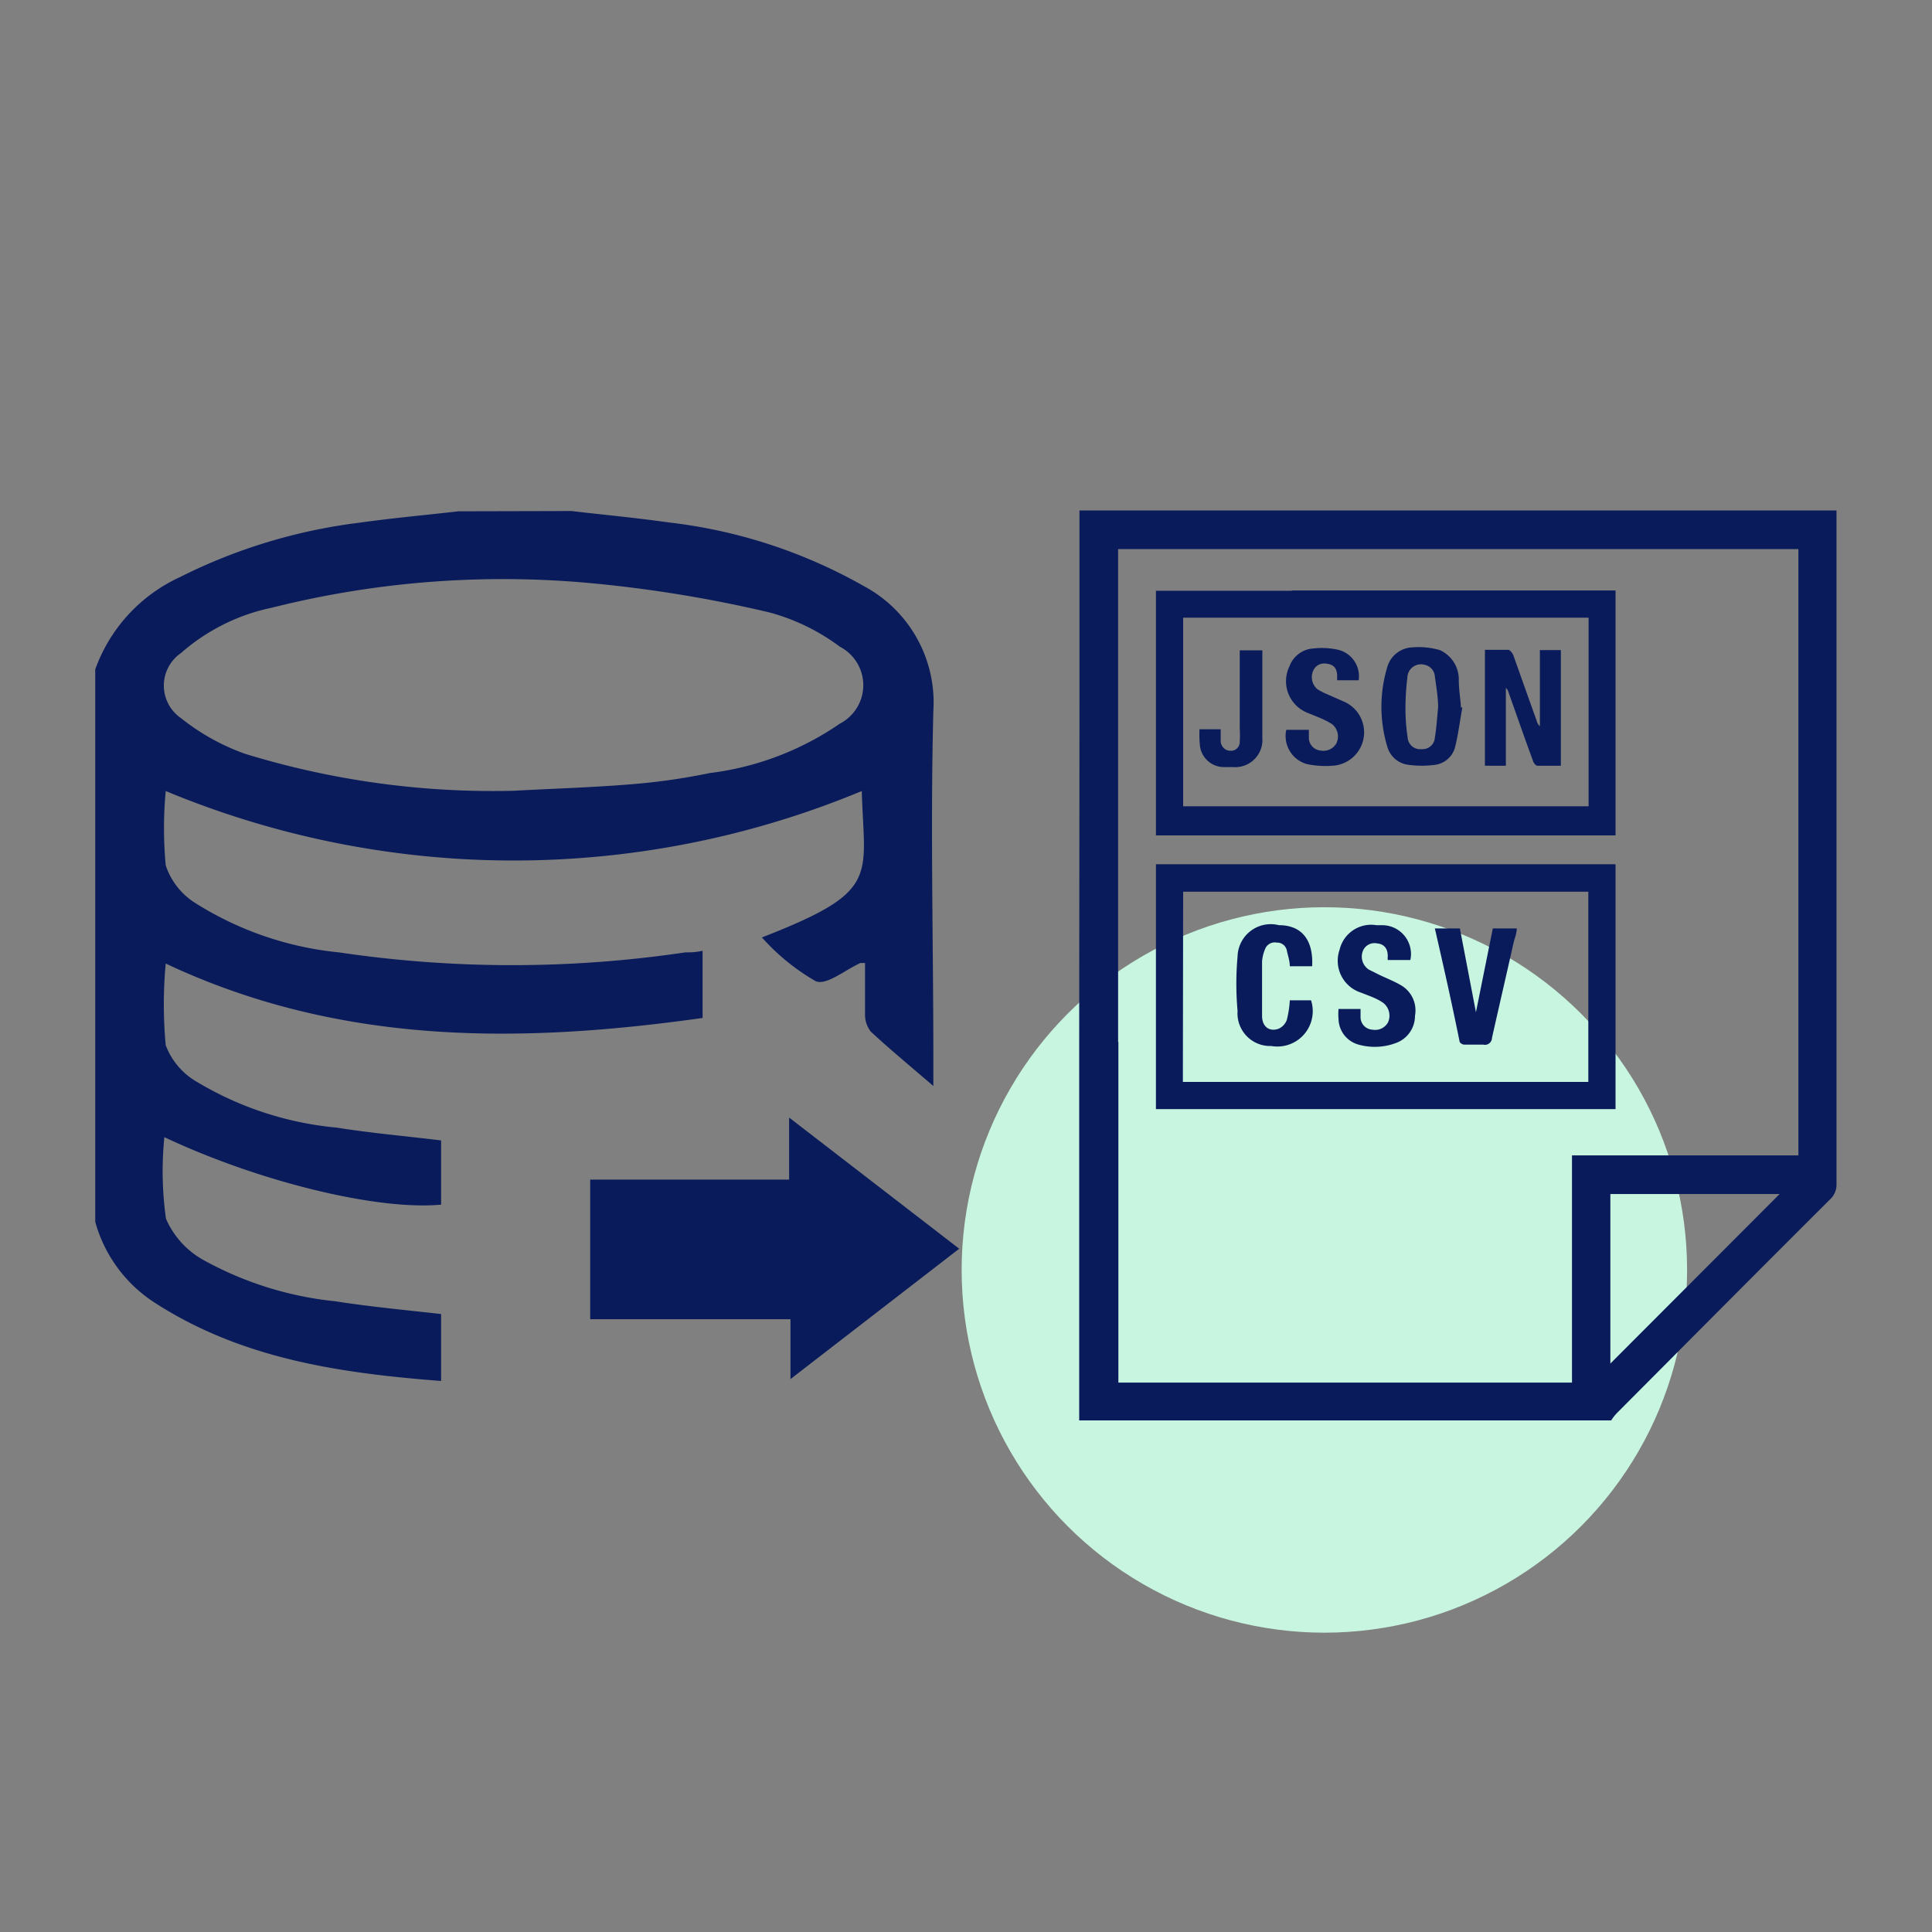
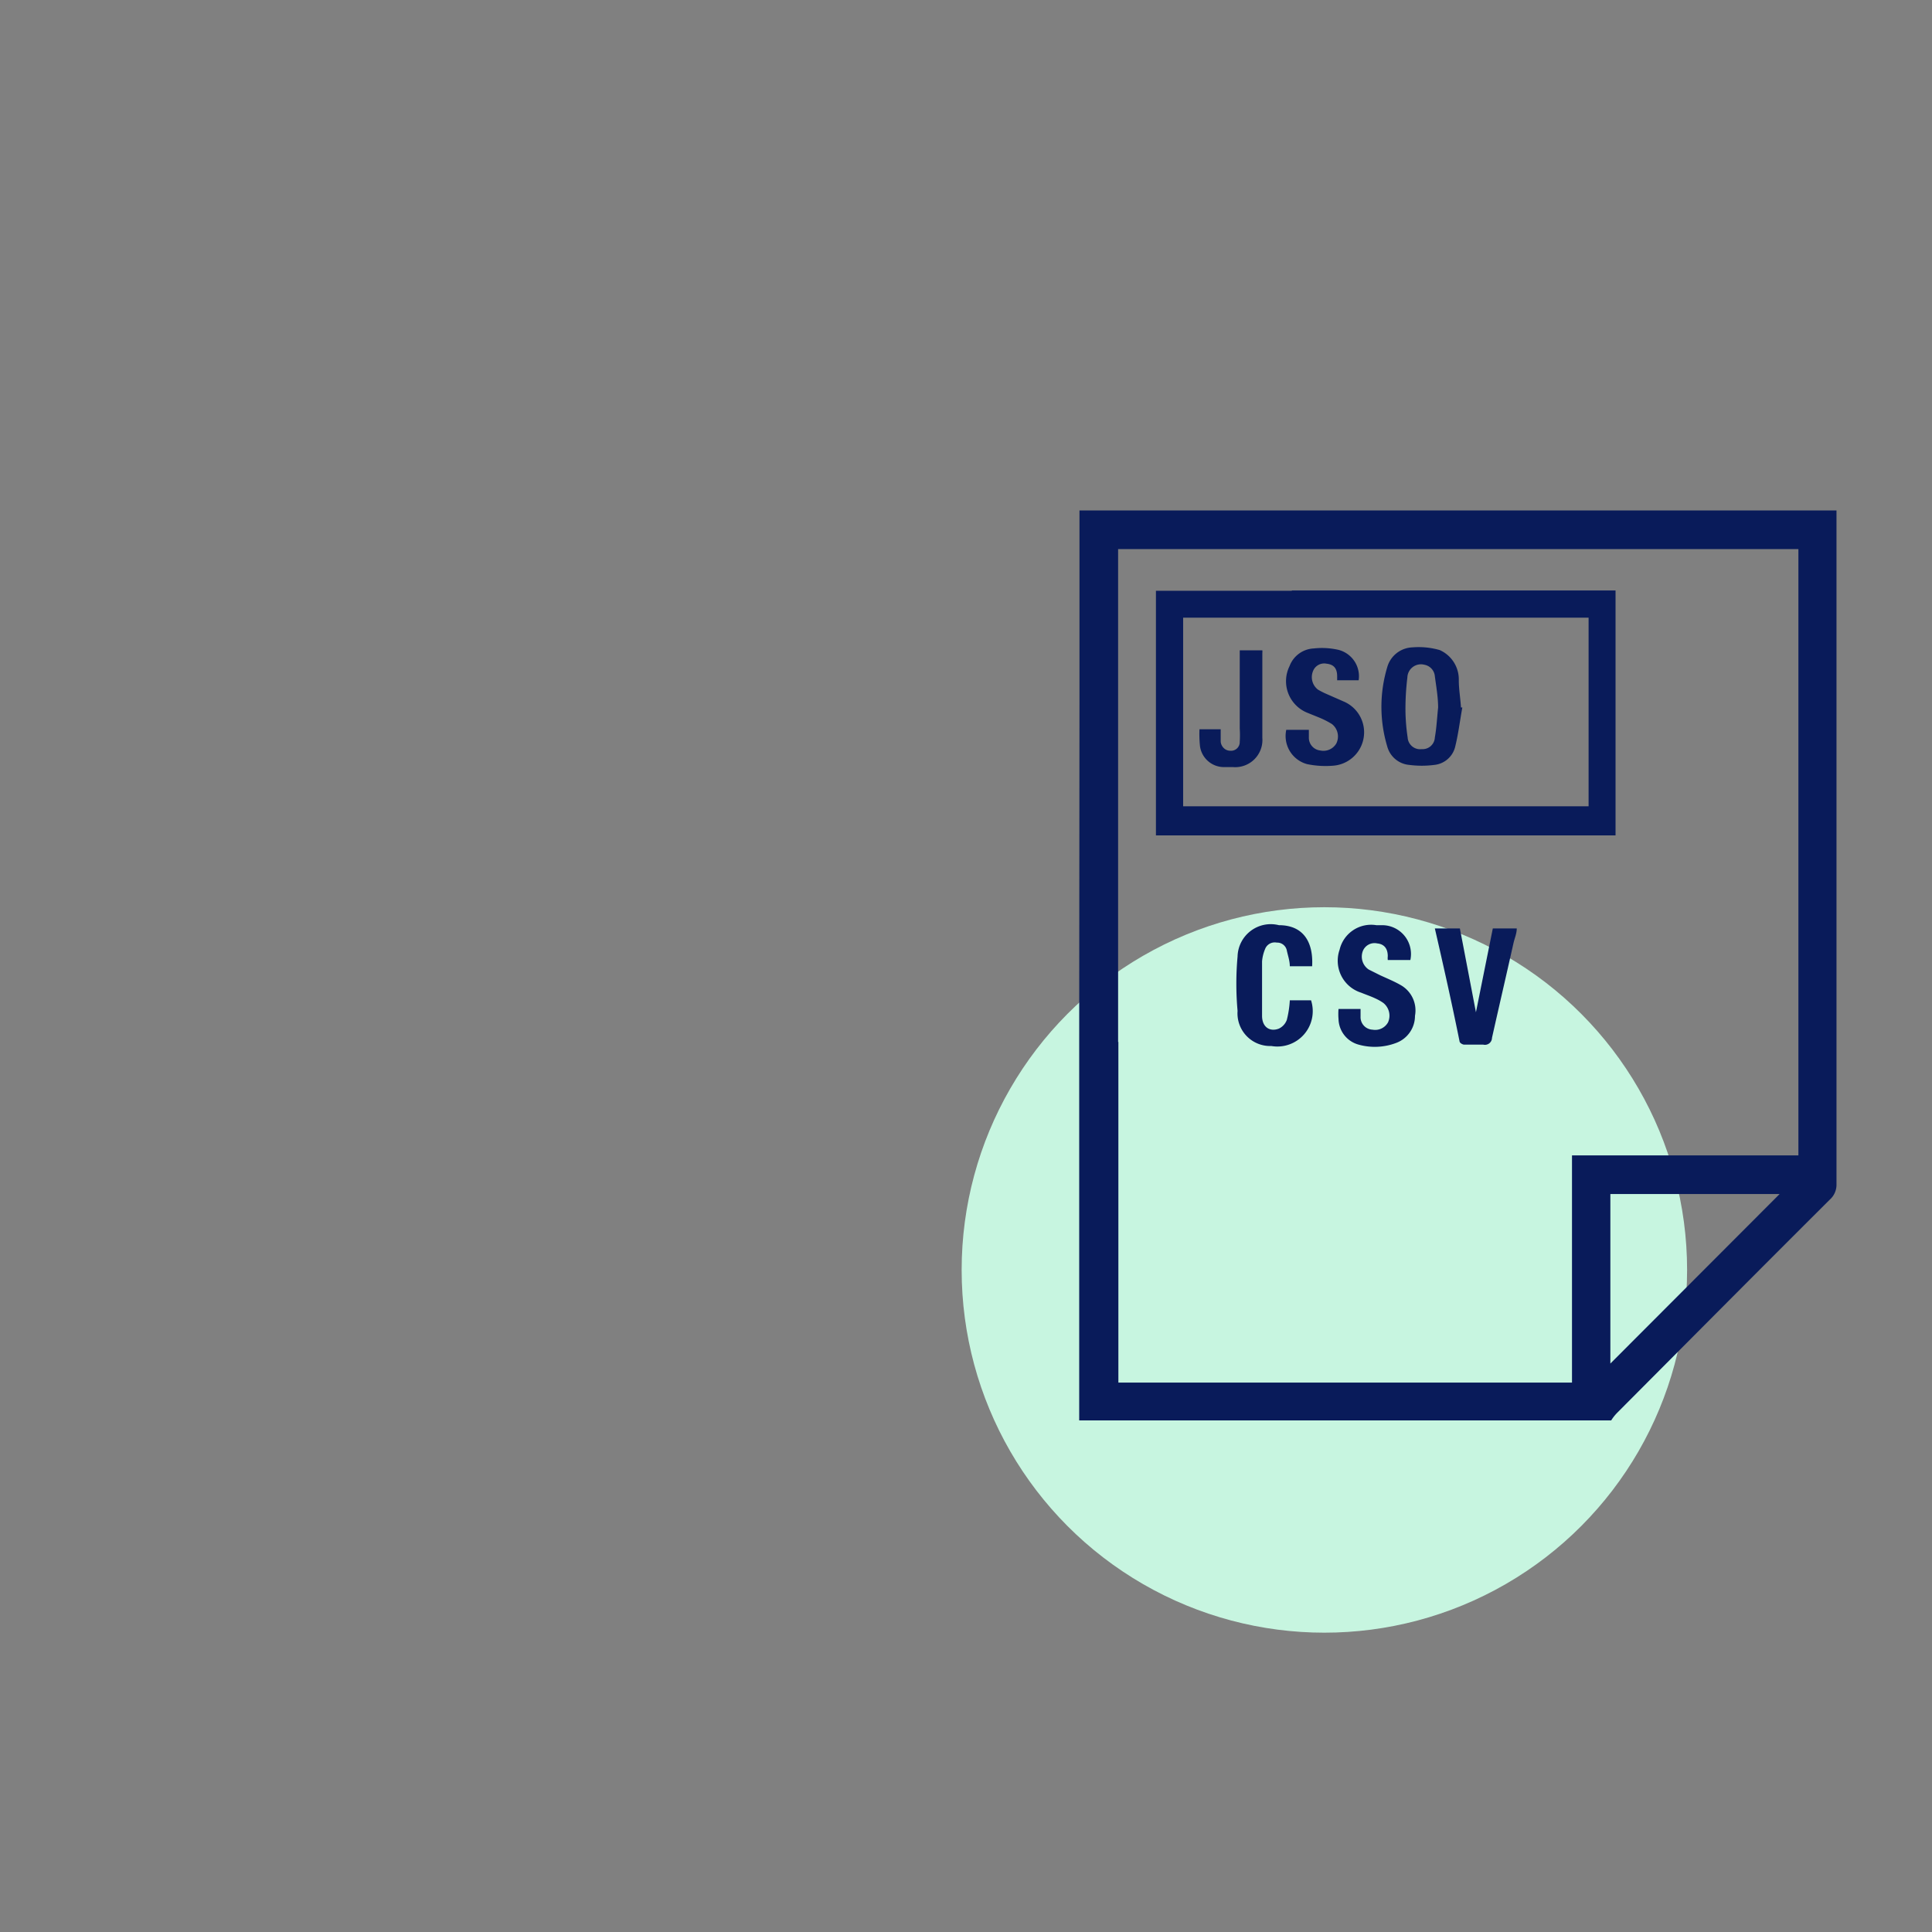
<svg xmlns="http://www.w3.org/2000/svg" id="Layer_1" data-name="Layer 1" viewBox="0 0 71 71">
  <rect x="0" y="0" width="71" height="71" fill="#808080" stroke="none" />
  <defs>
    <style>.cls-1{fill:#c7f5e0;}.cls-2{fill:#091b5a;}</style>
  </defs>
  <circle class="cls-1 normal pulse" cx="48.67" cy="46.67" r="13.33" />
-   <path class="cls-2" d="M21,18.78c1.19.14,2.39.25,3.58.42a18.88,18.88,0,0,1,7.15,2.33,4.85,4.85,0,0,1,2.57,4.6c-.11,4.26,0,8.52,0,12.78v1c-.86-.74-1.6-1.35-2.3-2a1,1,0,0,1-.21-.63c0-.63,0-1.27,0-1.89-.09,0-.14,0-.17,0-.56.25-1.24.83-1.64.67A7.93,7.93,0,0,1,28,34.45c4.37-1.7,3.76-2.18,3.67-5.38a33.31,33.31,0,0,1-25.58,0,14.8,14.8,0,0,0,0,2.73A2.59,2.59,0,0,0,7.2,33.2,12.11,12.11,0,0,0,12.46,35a43.38,43.38,0,0,0,12.72,0c.18,0,.37,0,.64-.06v2.47c-6.75.95-13.36,1-19.73-2a16.25,16.25,0,0,0,0,3,2.61,2.61,0,0,0,1.15,1.35,12.15,12.15,0,0,0,5.14,1.68c1.25.2,2.52.31,3.83.47v2.36c-2.34.22-6.69-.84-10.17-2.48a12.54,12.54,0,0,0,.06,3,3.2,3.2,0,0,0,1.44,1.55,12.65,12.65,0,0,0,4.77,1.48c1.28.2,2.57.32,3.9.47v2.46c-3.75-.29-7.36-.82-10.56-2.9A5.17,5.17,0,0,1,3.5,44.9V24.6a5.93,5.93,0,0,1,3.11-3.39,20.15,20.15,0,0,1,6.59-2c1.21-.17,2.43-.28,3.65-.42ZM18.89,29.06c1.44-.08,2.89-.12,4.32-.24a23.06,23.06,0,0,0,2.87-.41,10.75,10.75,0,0,0,4.79-1.82,1.59,1.59,0,0,0,0-2.82,7.65,7.65,0,0,0-2.58-1.26,47.59,47.59,0,0,0-6.48-1.07A34.87,34.87,0,0,0,10,22.33,7.33,7.33,0,0,0,6.65,24a1.45,1.45,0,0,0,0,2.39A8.14,8.14,0,0,0,9,27.7,31,31,0,0,0,18.89,29.06Z" />
-   <path class="cls-2 slow shake" d="M21.69,48.48V43.35H29V41.07l6.25,4.82-6.2,4.79v-2.2Z" />
  <path class="cls-2" d="M39.67,25.75v-.39c0-1.32,0-2.65,0-4,0-.86,0-1.73,0-2.6H67.49q0,12.38,0,24.75a.73.73,0,0,1-.24.57c-2.61,2.6-5.21,5.22-7.81,7.83a1.63,1.63,0,0,0-.23.29H39.66c0-.06,0-.13,0-.19V38.58c0-.09,0-.18,0-.29ZM41.1,38.29V50.81H57.77V42.46h8.32V20.18h-25V38.29Zm18.08,5.59v6.23l6.22-6.23Z" />
-   <path class="cls-2" d="M47.47,31.76h11.9v9H42.48v-9h5Zm-4,8H58.37V32.77H43.48Z" />
  <path class="cls-2" d="M51.83,35.28H51a.68.68,0,0,1,0-.14c0-.31-.16-.45-.39-.47a.46.46,0,0,0-.53.29.57.57,0,0,0,.22.67l.42.21c.26.12.53.23.77.37A1.07,1.07,0,0,1,52,37.33a1.06,1.06,0,0,1-.7,1,2.21,2.21,0,0,1-1.37.06,1,1,0,0,1-.74-.94,2.22,2.22,0,0,1,0-.37H50l0,.28a.46.46,0,0,0,.44.48.54.54,0,0,0,.57-.27.6.6,0,0,0-.17-.71,1.78,1.78,0,0,0-.3-.17c-.17-.08-.35-.14-.52-.21a1.23,1.23,0,0,1-.79-1.58A1.19,1.19,0,0,1,50.58,34l.2,0A1.06,1.06,0,0,1,51.83,35.28Z" />
  <path class="cls-2" d="M52.73,34.12h.92l.59,3.08h0l.62-3.08h.88c0,.19-.08.36-.12.54-.26,1.16-.53,2.32-.79,3.48a.26.26,0,0,1-.32.25c-.23,0-.47,0-.7,0-.06,0-.16-.06-.17-.11C53.36,36.89,53.05,35.51,52.73,34.12Z" />
  <path class="cls-2" d="M47.4,36.76h.78a1.3,1.3,0,0,1-1.46,1.68,1.2,1.2,0,0,1-1.24-1.29,11.14,11.14,0,0,1,0-2A1.22,1.22,0,0,1,47,34c.92,0,1.27.65,1.22,1.51h-.82c0-.2-.07-.39-.11-.58a.36.36,0,0,0-.37-.29.38.38,0,0,0-.43.24,1.48,1.48,0,0,0-.11.45c0,.65,0,1.31,0,2,0,.42.29.6.62.47a.57.57,0,0,0,.29-.32A3.74,3.74,0,0,0,47.4,36.76Z" />
  <path class="cls-2" d="M47.47,21.7h11.9v9H42.48V21.71h5Zm10.91,1H43.48v6.93h14.9Z" />
-   <path class="cls-2" d="M54.57,23.88c.29,0,.57,0,.86,0,.06,0,.15.12.18.19.29.81.57,1.61.86,2.41a.41.41,0,0,0,.12.21V23.89h.77v4.25c-.29,0-.58,0-.86,0-.06,0-.14-.1-.16-.17-.31-.84-.6-1.68-.9-2.52a.33.33,0,0,0-.1-.17v2.86h-.77Z" />
  <path class="cls-2" d="M53.74,26c-.09.49-.15,1-.27,1.47a.88.88,0,0,1-.76.64,3.54,3.54,0,0,1-.92,0,.92.92,0,0,1-.81-.68,5.06,5.06,0,0,1,0-2.91,1,1,0,0,1,.93-.73,2.8,2.8,0,0,1,1,.1A1.18,1.18,0,0,1,53.61,25c0,.33.06.66.08,1Zm-.89,0c0-.38-.07-.77-.12-1.15a.47.47,0,0,0-.38-.42.5.5,0,0,0-.63.47,9.55,9.55,0,0,0-.07,1.2,7.17,7.17,0,0,0,.08,1,.46.46,0,0,0,.52.43.45.45,0,0,0,.48-.43C52.79,26.77,52.81,26.39,52.85,26Z" />
  <path class="cls-2" d="M47.27,26.82h.83c0,.1,0,.19,0,.28a.47.47,0,0,0,.42.48.55.55,0,0,0,.59-.26.58.58,0,0,0-.16-.71,3.16,3.16,0,0,0-.52-.26l-.37-.15a1.25,1.25,0,0,1-.67-1.72,1,1,0,0,1,.89-.65,2.72,2.72,0,0,1,.9.05A1,1,0,0,1,49.93,25h-.79s0-.09,0-.14c0-.32-.14-.44-.39-.47a.44.44,0,0,0-.5.28.58.58,0,0,0,.18.67,2.64,2.64,0,0,0,.29.15l.66.29a1.23,1.23,0,0,1-.4,2.36,3.36,3.36,0,0,1-.95-.06A1.07,1.07,0,0,1,47.27,26.82Z" />
  <path class="cls-2" d="M44.08,26.8h.78c0,.15,0,.3,0,.44s.12.35.36.35a.32.32,0,0,0,.34-.33,4,4,0,0,0,0-.49V23.9h.83a.29.29,0,0,1,0,.09c0,1,0,2.08,0,3.12a1,1,0,0,1-1.08,1.08H45a.89.89,0,0,1-.9-.76A4.23,4.23,0,0,1,44.08,26.8Z" />
</svg>